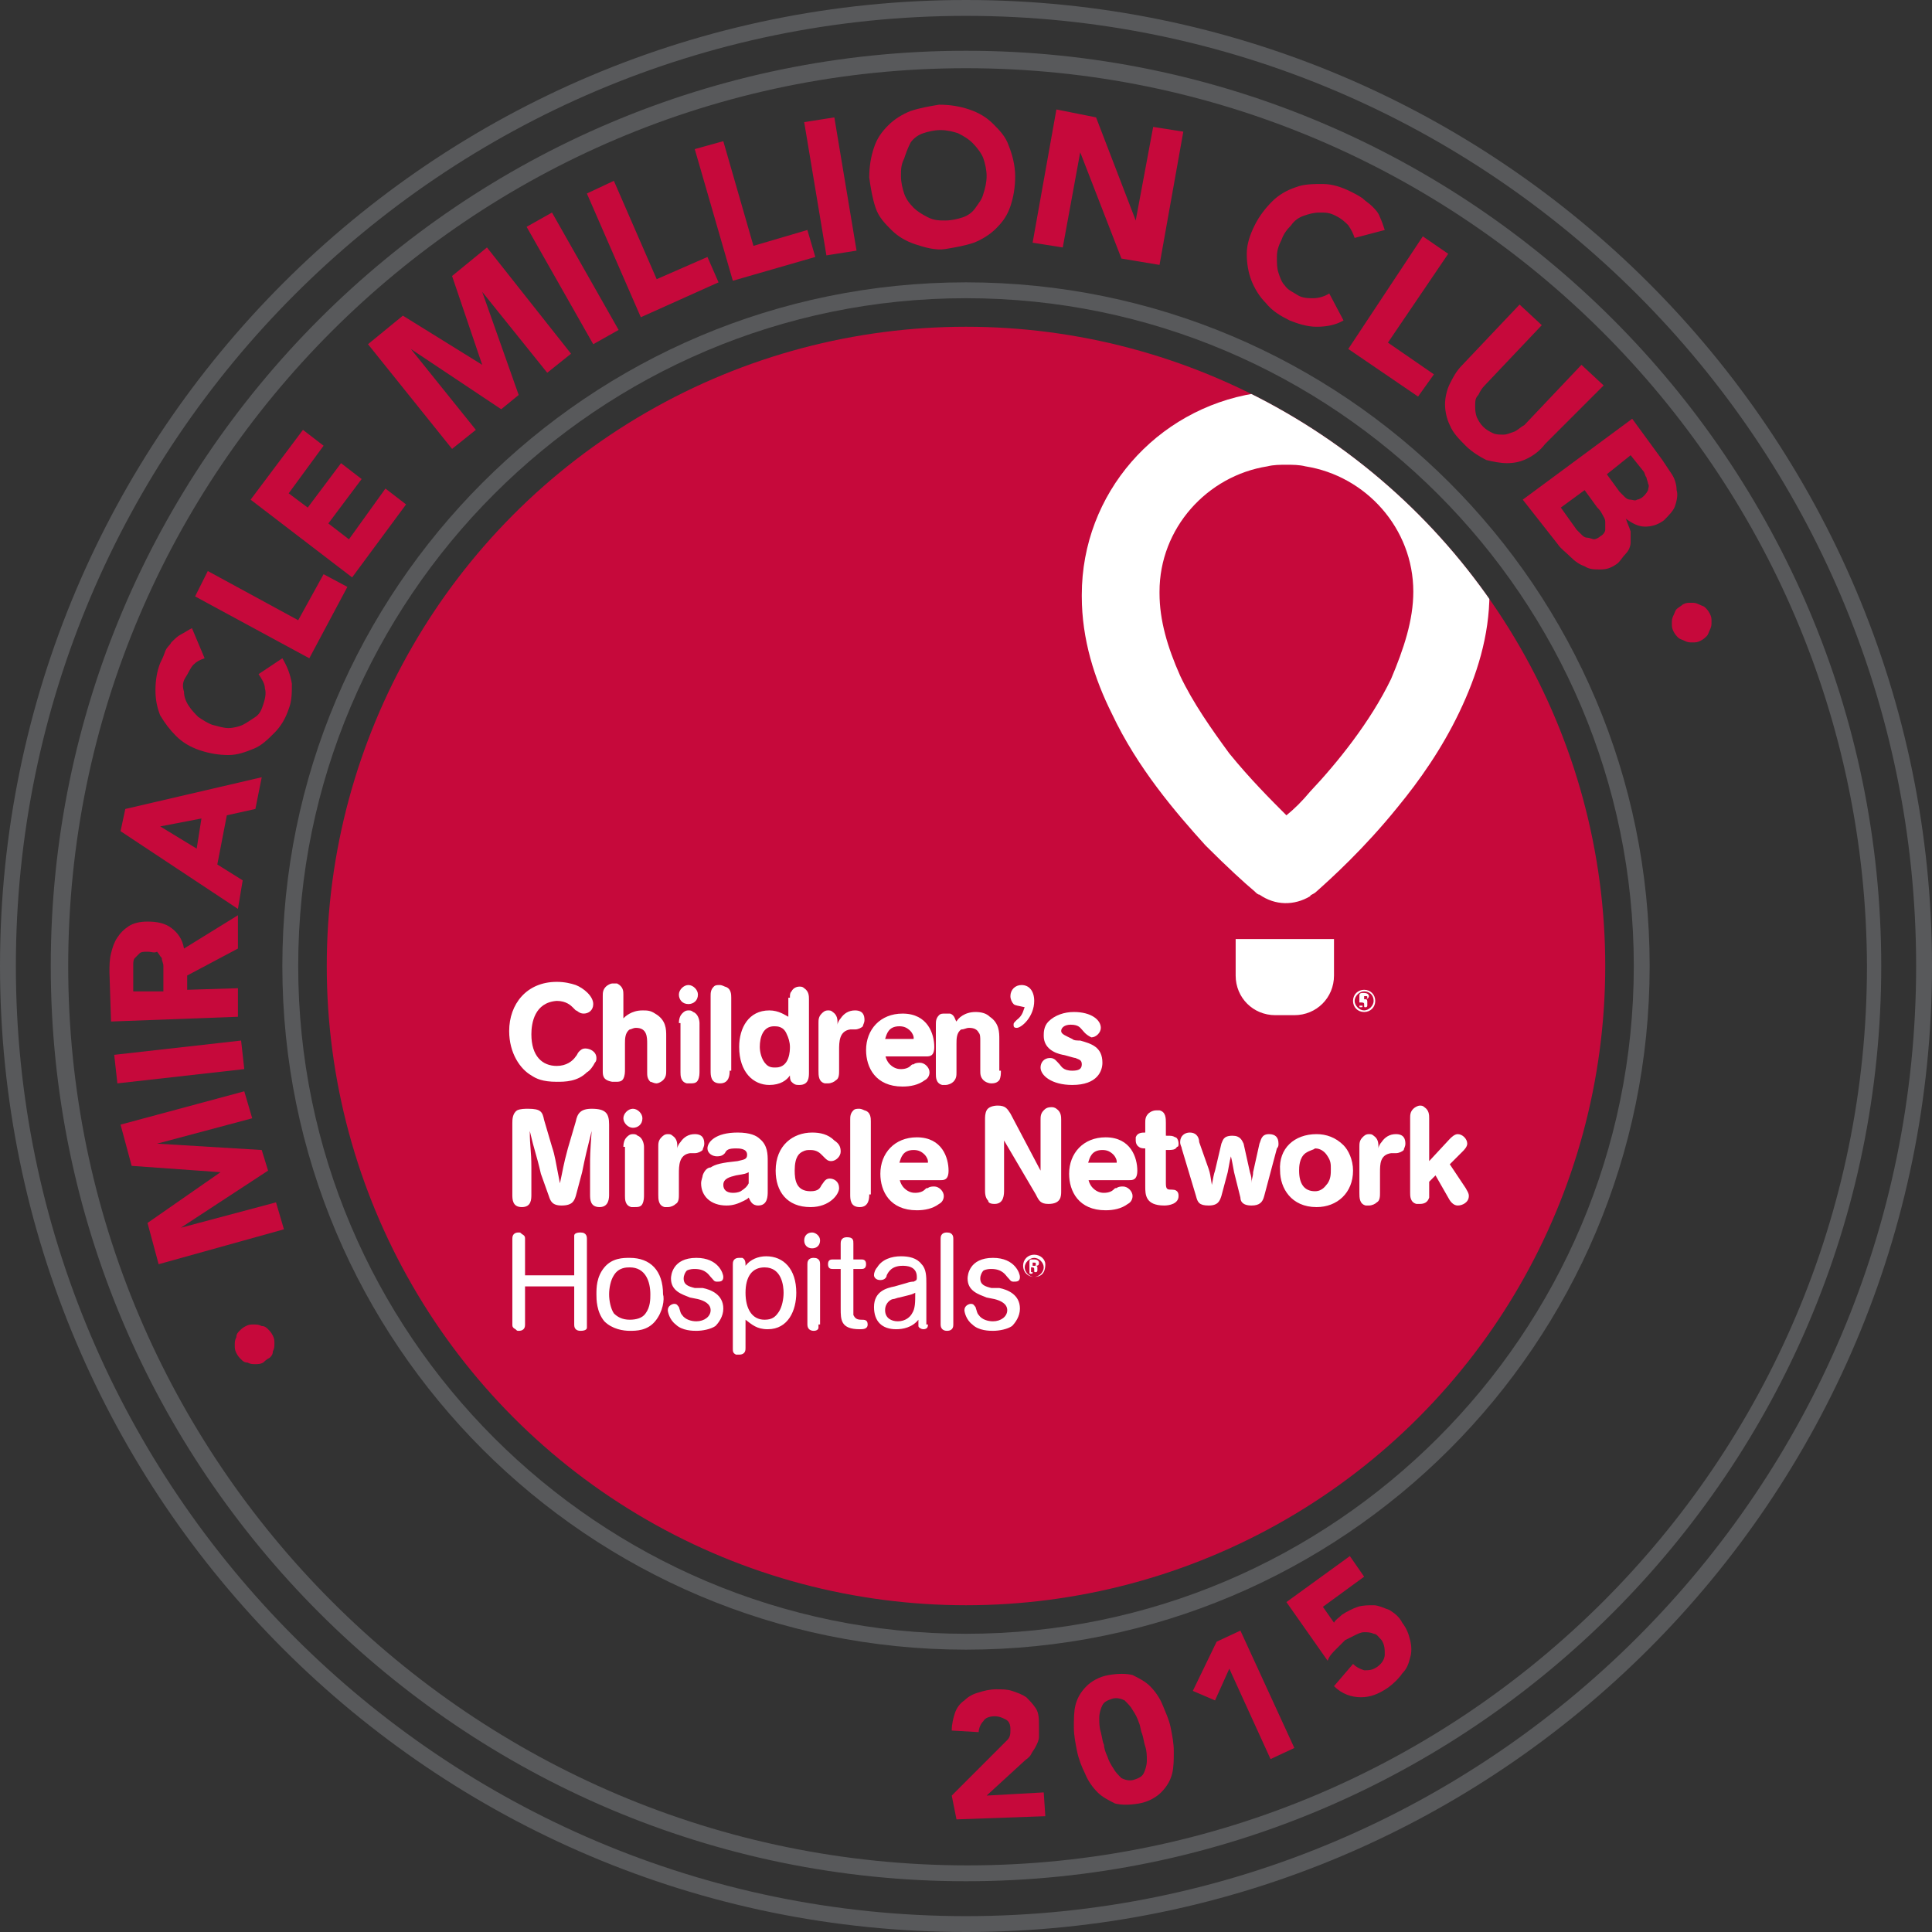
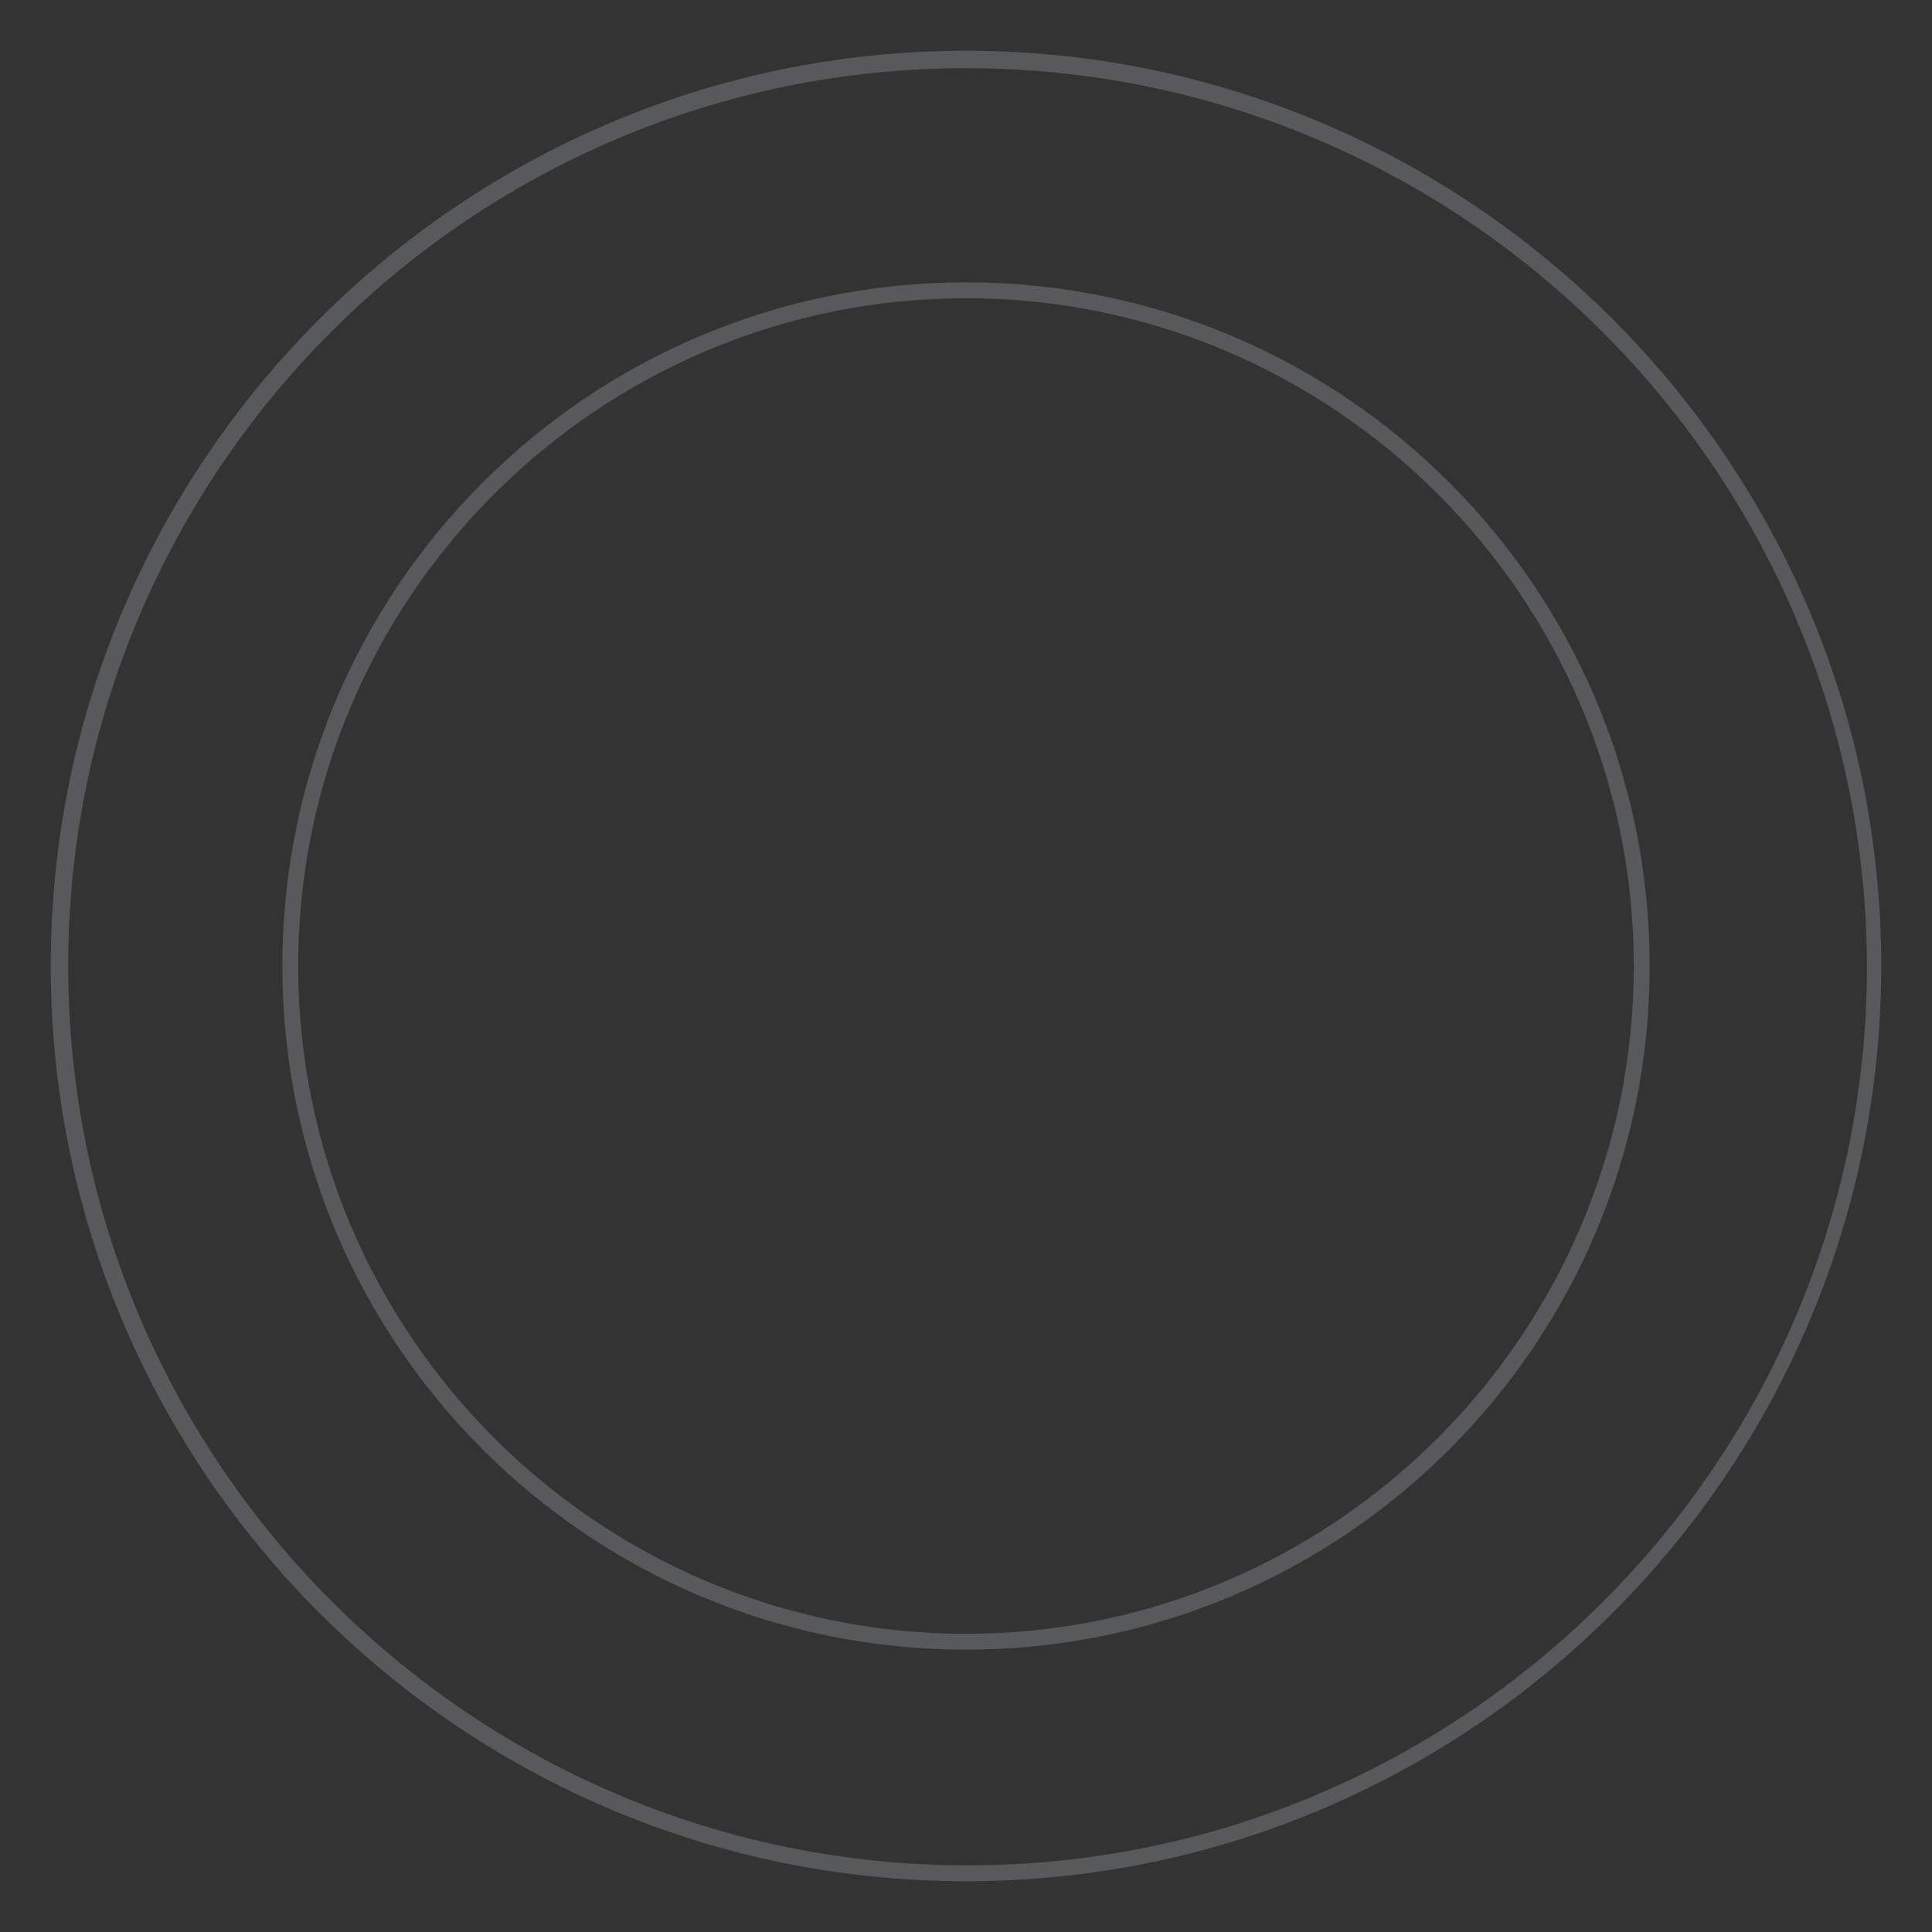
<svg xmlns="http://www.w3.org/2000/svg" xmlns:xlink="http://www.w3.org/1999/xlink" id="Layer_1" viewBox="0 0 121.8 121.8">
  <rect x="0" y="0" width="121.8" height="121.8" fill="#333333" stroke="none" />
  <style>.st0{fill:#58595B;} .st1{fill:#C6093B;} .st2{clip-path:url(#SVGID_2_);} .st3{fill:#FFFFFF;}</style>
-   <path d="M60.9 121.8C27.3 121.8 0 94.5 0 60.9 0 27.3 27.3 0 60.9 0s60.9 27.3 60.9 60.9c0 33.6-27.3 60.9-60.9 60.9zM60.9 1C27.9 1 1 27.9 1 60.9s26.9 59.9 59.9 59.9 59.9-26.9 59.9-59.9S93.9 1 60.9 1z" class="st0" />
  <path d="M60.9 118.6c-31.8 0-57.7-25.9-57.7-57.7 0-31.8 25.9-57.7 57.7-57.7 31.8 0 57.7 25.9 57.7 57.7 0 31.8-25.9 57.7-57.7 57.7zm0-114.3C29.7 4.3 4.3 29.7 4.3 60.9c0 31.2 25.4 56.7 56.7 56.7 31.2 0 56.7-25.4 56.7-56.7-.1-31.2-25.5-56.6-56.8-56.6zm0 99.7c-23.8 0-43.1-19.3-43.1-43.1s19.3-43.1 43.1-43.1S104 37.1 104 60.9 84.7 104 60.9 104zm0-85.2c-23.2 0-42.1 18.9-42.1 42.1S37.7 103 60.9 103c23.2 0 42.1-18.9 42.1-42.1S84.1 18.8 60.9 18.8z" class="st0" />
-   <path d="M16.6 85.9c-.2.1-.3.1-.5.1s-.3 0-.5-.1c-.2 0-.3-.1-.4-.2s-.2-.2-.3-.4c-.1-.2-.1-.3-.1-.5s0-.3.1-.5c0-.2.1-.3.2-.4.1-.1.2-.2.4-.3.2-.1.3-.1.5-.1s.3 0 .5.1c.2 0 .3.1.4.2s.2.2.3.4c.1.2.1.3.1.5s0 .3-.1.5c0 .2-.1.3-.2.4-.2.1-.3.2-.4.3zM10 79.7l-.7-2.6 4.6-3.2-5.6-.4-.7-2.6 7.8-2.1.5 1.7-6 1.6 6.6.4.4 1.3-5.5 3.6 6-1.6.5 1.7-7.9 2.2zM7.4 68.3l-.2-1.8 8-.9.2 1.8-8 .9zM7 64.4l-.1-3.1c0-.4 0-.8.1-1.2s.2-.7.4-1 .4-.5.7-.7.7-.3 1.2-.3c.6 0 1.1.1 1.5.4s.7.7.8 1.3l3.4-2.1v2.1l-3.2 1.7v.9l3.2-.1v1.8l-8 .3zm3.3-1.9v-1.6c0-.2-.1-.3-.1-.5-.1-.1-.2-.3-.3-.4-.2.1-.3 0-.6 0-.2 0-.4 0-.5.1l-.3.3c-.1.1-.1.3-.1.4v1.7h1.9zM7.6 52.4l.3-1.4 8.6-2-.4 2-1.8.4-.6 3.1 1.6 1-.3 1.8-7.4-4.9zm2.5-.3l2.3 1.4.3-1.9-2.6.5zm2.8-10.6c-.3.1-.5.2-.7.4-.2.2-.3.5-.5.8s-.2.6-.1.9c0 .3.1.6.3.9s.4.5.6.7c.3.2.6.4.9.5.4.1.7.2 1 .2.3 0 .7-.1.9-.2s.5-.3.8-.5.4-.5.5-.8c.1-.3.2-.7.1-1 0-.3-.2-.6-.4-.9l1.5-1c.3.5.5 1 .6 1.6 0 .6 0 1.1-.2 1.6-.2.6-.5 1.1-.9 1.5s-.8.8-1.3 1-1 .4-1.6.4c-.6 0-1.2-.1-1.8-.3s-1.1-.5-1.5-.9-.7-.8-1-1.3c-.2-.5-.3-1-.3-1.6s.1-1.2.3-1.7c.1-.2.2-.4.3-.7s.3-.4.4-.6c.2-.2.4-.4.6-.5s.5-.3.7-.4l.8 1.9zm-.6-3.9l.8-1.6 5.7 3.1 1.6-2.9 1.5.8-2.4 4.5-7.2-3.9zm3.5-6.1l3.3-4.4 1.3 1-2.2 3 1.2.9 2.1-2.8 1.3 1-2.1 2.8 1.3 1 2.3-3.2 1.3 1-3.4 4.6-6.4-4.9zm7.4-9.8l2.2-1.8 5 3.1-1.9-5.6 2.2-1.8 5.3 6.7-1.5 1.2-4.1-5.1 2.3 6.5-1.1.9-5.7-3.8 4.1 5.1-1.5 1.2-5.3-6.6zm10-7.4l1.6-.9 4.2 7.4-1.6.9-4.2-7.4zm3.8-2.1l1.7-.8 2.7 6.2 3.2-1.4.7 1.6-4.9 2.2-3.4-7.8zm6.8-2.8l1.8-.5 1.9 6.6 3.4-1 .5 1.7-5.2 1.5-2.4-8.3zm6.9-1.7l1.9-.3 1.4 8.4-1.9.3-1.4-8.4zm4.1 3.5c0-.7.1-1.3.3-1.9.2-.6.5-1 .9-1.4.4-.4.9-.7 1.4-.9.6-.2 1.2-.3 1.8-.4.7 0 1.3.1 1.9.3.6.2 1.1.5 1.5.9.4.4.8.8 1 1.4.2.5.4 1.2.4 1.9s-.1 1.3-.3 1.9-.5 1-.9 1.4c-.4.4-.9.7-1.4.9-.6.2-1.2.3-1.8.4s-1.3-.1-1.9-.3-1.1-.5-1.5-.9c-.4-.4-.8-.8-1-1.4-.2-.6-.3-1.2-.4-1.9zm2-.1c0 .4.1.8.2 1.1.1.3.3.6.6.9.2.2.5.4.9.6s.7.2 1.1.2c.4 0 .8-.1 1.1-.2.3-.1.6-.3.8-.6s.4-.5.5-.9c.1-.3.2-.7.2-1.1 0-.4-.1-.8-.2-1.1s-.4-.7-.7-1c-.2-.2-.5-.4-.9-.6-.3-.1-.7-.2-1.1-.2-.4 0-.8.1-1.1.2-.3.1-.6.3-.8.6-.2.4-.3.7-.4 1-.2.4-.2.7-.2 1.1zm9.8-4.2l2.5.5 2.5 6.5L72.7 8l1.9.3-1.5 8.4-2.4-.4-2.6-6.7-1.1 6-1.9-.3 1.5-8.4zM85.4 15c-.1-.3-.2-.5-.4-.8-.2-.2-.4-.4-.8-.6s-.6-.2-1-.2-.7.1-1 .2c-.3.1-.6.3-.8.6-.3.3-.5.6-.6.9-.2.4-.3.7-.3 1.1 0 .4 0 .7.1 1 .1.3.2.6.4.8.2.3.5.4.8.6.3.2.7.2 1 .2s.7-.1 1-.3l.9 1.7c-.5.3-1.1.4-1.7.4-.6 0-1.2-.2-1.7-.4-.6-.3-1.1-.6-1.5-1.1-.4-.4-.7-.9-.9-1.4-.2-.5-.3-1.1-.3-1.7 0-.6.2-1.2.5-1.8.3-.6.7-1.1 1.1-1.5s.9-.7 1.5-.9c.5-.2 1.1-.2 1.7-.2s1.2.2 1.8.5c.2.1.4.2.7.4.2.2.4.3.6.5.2.2.4.4.5.7.1.2.2.5.3.8l-1.9.5zm4.3-.1l1.6 1.1-3.8 5.6 2.9 2-1 1.4-4.4-3 4.7-7.1zM97.4 28c-.3.4-.7.7-1.1.9-.4.2-.8.3-1.3.3-.4 0-.9-.1-1.3-.2-.4-.2-.9-.5-1.3-.9s-.8-.8-1-1.3c-.2-.4-.3-.9-.3-1.3s.1-.9.3-1.3c.2-.4.4-.8.8-1.2l3.6-3.8 1.4 1.3-3.6 3.8c-.2.2-.3.4-.4.6-.2.2-.2.4-.2.7 0 .2 0 .4.1.7.1.2.2.4.4.6s.4.3.6.4c.2.1.4.1.7.1.2 0 .4-.1.7-.2.2-.1.4-.3.6-.4l3.6-3.8 1.4 1.3-3.7 3.7zm5.5-1.6l1.9 2.6.6.9c.2.3.3.7.3 1 .1.3 0 .7-.1 1-.1.3-.4.6-.7.9-.4.3-.8.4-1.2.4-.4 0-.8-.2-1.2-.5.1.3.2.5.3.8v.7c0 .2-.1.5-.3.7s-.3.4-.5.6c-.4.3-.7.4-1.1.4s-.7 0-1-.2c-.3-.1-.6-.3-.9-.6s-.6-.5-.8-.8L96 31.5l6.9-5.1zM98.4 32l1 1.4.3.3c.1.1.2.2.4.2.1 0 .3.1.4.1.1 0 .3-.1.4-.2.2-.1.3-.3.3-.4v-.5c0-.2-.1-.3-.2-.5s-.2-.3-.3-.4l-.8-1.1-1.5 1.1zm2.9-2.1l.8 1.1.3.3c.1.1.2.2.4.2.1 0 .3.1.4 0 .1 0 .3-.1.4-.2.1-.1.2-.2.3-.4 0-.1.1-.3 0-.4 0-.1-.1-.3-.1-.4-.1-.1-.1-.3-.2-.4l-.8-1-1.5 1.2zm4.8 8.2c.2-.1.3-.1.5-.1s.3 0 .5.1.3.1.4.2c.1.1.2.2.3.4.1.2.1.3.1.5s0 .3-.1.5-.1.3-.2.4c-.1.1-.2.2-.4.3s-.3.1-.5.1-.3 0-.5-.1-.3-.1-.4-.2c-.1-.1-.2-.2-.3-.4-.1-.2-.1-.3-.1-.5s0-.3.1-.5.1-.3.2-.4c.1-.1.3-.2.4-.3zM60 113.2l3-3 .5-.5c.2-.2.2-.4.2-.7 0-.3-.1-.5-.3-.6-.2-.1-.4-.2-.7-.2-.3 0-.6.1-.7.3-.2.2-.3.5-.3.7l-1.7-.1c0-.4.1-.8.2-1.1.1-.3.3-.6.6-.8.2-.2.5-.4.9-.5.3-.1.7-.2 1.1-.2.4 0 .7 0 1 .1.3.1.6.2.9.4.2.2.4.4.6.7s.2.7.2 1.1v.7c0 .2-.1.4-.2.6s-.2.3-.3.5-.3.3-.4.4l-2.4 2.2 3.6-.2.1 1.5-5.6.2-.3-1.5zm7.9-2.8c-.1-.5-.2-1-.2-1.5s0-1 .1-1.4c.1-.4.3-.8.7-1.2.3-.3.8-.6 1.4-.7.6-.1 1.1-.1 1.5 0 .4.2.8.4 1.1.7s.6.7.8 1.2c.2.5.4.9.5 1.4.1.5.2 1 .2 1.5s0 1-.1 1.4c-.1.4-.3.8-.7 1.2-.3.3-.8.6-1.4.7s-1.1.1-1.5 0c-.4-.2-.8-.4-1.1-.7-.3-.3-.6-.7-.8-1.2-.2-.4-.4-.9-.5-1.4zm1.7-.4c0 .2.1.5.2.7.1.3.2.5.4.8.1.2.3.4.5.6.2.1.5.2.8.1.3-.1.5-.2.6-.4.1-.2.2-.5.2-.8 0-.3 0-.6-.1-.9s-.1-.5-.2-.8c-.1-.2-.1-.5-.2-.7-.1-.3-.2-.5-.4-.8-.1-.2-.3-.4-.5-.6-.2-.1-.5-.2-.8-.1-.3.1-.5.2-.6.4s-.2.5-.2.8 0 .6.1.9c.1.4.1.6.2.8zm7.9-4.8l-.9 2-1.4-.6 1.5-3.1 1.5-.7 3.4 7.4-1.5.7-2.6-5.7zm8.5-5.8l-2.6 1.9.7 1c.1-.2.3-.3.5-.5.3-.2.7-.4 1-.5.3-.1.7-.1 1-.1.3 0 .7.2 1 .3.3.2.6.4.8.8.3.4.4.7.5 1.1s.1.8 0 1.1c-.1.4-.2.7-.5 1-.2.3-.5.6-.9.9-.6.4-1.1.6-1.7.6s-1.2-.2-1.7-.7l1.2-1.4c.2.2.4.3.7.4.3 0 .5 0 .8-.2.3-.2.5-.5.5-.8 0-.3 0-.6-.2-.9-.2-.2-.3-.4-.5-.4-.2-.1-.4-.1-.6-.1-.2 0-.4.1-.6.2l-.6.3-.6.6c-.2.2-.4.4-.5.7l-2.6-3.7 4-2.9.9 1.3z" class="st1" />
  <defs>
-     <circle id="SVGID_1_" cx="60.9" cy="60.9" r="40.3" />
-   </defs>
+     </defs>
  <use fill="#C6093B" xlink:href="#SVGID_1_" overflow="visible" />
  <clipPath id="SVGID_2_">
    <use xlink:href="#SVGID_1_" overflow="visible" />
  </clipPath>
-   <path d="M89.1 37.3c0-4-3-7.3-6.8-7.9-.4-.1-.8-.1-1.2-.1-.4 0-.8 0-1.2.1-3.8.6-6.8 3.9-6.8 7.9v.1c0 1.7.5 3.4 1.3 5.2.8 1.7 2 3.4 3.1 4.9 1.3 1.6 2.6 2.9 3.6 3.9.5-.4 1-.9 1.5-1.5 1.7-1.8 3.8-4.4 5.1-7.1.8-1.9 1.4-3.7 1.4-5.5 0 .1 0 0 0 0m4.8.1c0 2.7-.8 5.2-1.9 7.5-1.1 2.3-2.5 4.3-3.9 6-2.1 2.6-4.2 4.5-5.1 5.3-.2.2-.4.2-.4.3-1 .6-2.2.6-3.2-.1-.1 0-.2-.1-.3-.2-.6-.5-1.7-1.5-3.1-2.9-1.9-2.1-4.3-4.9-5.9-8.3-1.1-2.2-1.9-4.7-1.9-7.4v-.1c0-6.4 4.7-11.7 10.9-12.7.6-.1 1.3-.1 2-.1s1.3.1 2 .1c6.1.8 10.8 6.1 10.8 12.6m-9.8 24.1c0 1.4-1.1 2.5-2.5 2.5h-1.2c-1.4 0-2.5-1.1-2.5-2.5v-2.3h6.2v2.3zm1.9 2.3c-.4 0-.7-.3-.7-.7 0-.4.3-.7.7-.7s.7.3.7.7c0 .4-.3.7-.7.7zm0-1.3c-.3 0-.6.3-.6.6s.3.6.6.6.6-.3.6-.6c0-.4-.3-.6-.6-.6zm-.1.9c0 .1 0 .1-.1.1s-.1 0-.1-.1v-.6c0-.1 0-.2.2-.2h.1c.2 0 .3.1.3.2s-.1.2-.2.2c.1 0 .1.1.1.2v.2s0 .1-.1.1-.1 0-.1-.1v-.1c0-.1-.1-.1-.2-.1h-.1v.2zm.1-.4c.1 0 .2 0 .2-.1s0-.1-.1-.1H86v.2z" class="st2 st3" />
-   <path d="M33.5 65.2c0 1.4.7 2 1.6 2 .6 0 1-.3 1.2-.6.1-.1.1-.2.2-.3.1-.1.2-.2.4-.2.3 0 .7.2.7.6 0 .1 0 .2-.1.3-.1.2-.3.5-.5.6-.6.6-1.4.6-1.9.6-.9 0-1.3-.2-1.6-.4-.7-.4-1.4-1.4-1.4-2.8 0-1.7 1.1-3.1 3-3.1.5 0 .9.1 1.2.2.5.2 1.1.7 1.1 1.2 0 .4-.3.6-.6.6s-.4-.2-.5-.2l-.2-.2c-.1-.1-.4-.4-1-.4-1.4.1-1.6 1.4-1.6 2.1zm5.8-1c.1-.1.5-.5 1.2-.5.3 0 .5 0 .8.2.7.4.7 1 .7 1.4v2.2c0 .2 0 .4-.2.6-.1.1-.3.2-.4.2-.2 0-.3-.1-.4-.1-.2-.2-.2-.4-.2-.6v-1.8c0-.4 0-1-.7-1-.2 0-.3.1-.4.1-.3.2-.3.6-.3.9v1.6c0 .2 0 .4-.1.6-.1.2-.3.2-.5.2h-.2c-.6-.1-.6-.4-.6-.7v-4.7c0-.2 0-.4.2-.6.1-.1.3-.2.4-.2h.3c.4.2.4.5.4.7v1.5zm3.5-1.5c0-.3.3-.6.6-.6s.6.3.6.6c0 .4-.3.6-.6.6-.4 0-.6-.3-.6-.6zm0 1.8c0-.3.1-.5.2-.6.1-.1.2-.2.4-.2.1 0 .2 0 .3.1.3.1.4.5.4.7v3c0 .2 0 .4-.1.6-.1.2-.3.2-.5.2h-.2c-.4-.1-.4-.5-.4-.7v-3.1zm3.2 3c0 .2 0 .8-.6.8s-.6-.5-.6-.8v-4.7c0-.2 0-.4.2-.6.1-.1.2-.1.4-.1 0 0 .1 0 .3.1.4.1.4.5.4.7v4.6zm3.8-4.6c0-.2 0-.3.1-.4.1-.2.3-.3.5-.3.1 0 .2 0 .3.1.3.2.3.5.3.7v4.6c0 .3 0 .8-.6.8-.2 0-.3 0-.5-.2-.1-.1-.1-.3-.1-.4-.2.3-.6.6-1.3.6-1 0-1.9-.8-1.9-2.4 0-1.2.6-2.3 1.9-2.3.6 0 1 .3 1.2.4v-1.2zM47.9 66c0 .3.1.8.4 1.1.2.2.4.2.6.2.9 0 .9-1.1.9-1.3 0-.3-.1-.6-.2-.8-.2-.5-.6-.5-.8-.5-.7 0-.9.7-.9 1.3zm3.7-1.5c0-.2 0-.4.2-.6.1-.1.2-.2.4-.2.1 0 .2 0 .3.1.3.2.3.5.3.7v.1c0-.1.1-.3.2-.4.2-.3.5-.5.9-.5.5 0 .6.3.6.6 0 .2-.1.3-.1.4-.1.1-.3.2-.5.2h-.3c-.7.1-.7.8-.7 1.3v1.3c0 .2 0 .5-.2.6-.1.1-.3.2-.5.2H52c-.4-.1-.4-.5-.4-.8v-3zm4.2 1.9c0 .2.1.5.3.7.3.3.6.3.7.3.3 0 .5-.1.6-.2.1-.1.1-.1.2-.1.1-.1.3-.1.4-.1.3 0 .6.3.6.6 0 .2-.1.4-.3.5-.4.3-.9.4-1.4.4-1.7 0-2.3-1.2-2.3-2.3 0-1.3.9-2.3 2.3-2.3 1.6 0 2 1.3 2 2.1 0 .6-.3.6-.5.6h-2.6zm1.8-1c0-.1-.1-.3-.2-.4-.2-.2-.4-.3-.7-.3-.7 0-.8.5-.9.8h1.8zm5.5 2.1c0 .2 0 .4-.1.6-.1.1-.2.2-.5.2-.2 0-.4-.1-.5-.2-.2-.2-.2-.4-.2-.6v-1.9c0-.2 0-.4-.1-.5-.1-.2-.3-.3-.6-.3-.2 0-.3.1-.5.1-.3.2-.3.6-.3.9v1.8c0 .2 0 .4-.2.6-.1.1-.3.2-.5.2h-.2c-.4-.1-.4-.5-.4-.7v-3.1c0-.2 0-.4.2-.6.1-.1.2-.1.4-.1h.3c.3.1.3.4.4.5.1-.2.5-.6 1.2-.6.4 0 .7.1.9.3.6.4.6 1 .6 1.4v2zm.8-4.2c-.1-.1-.2-.3-.2-.5 0-.4.3-.7.7-.7.5 0 .8.4.8 1 0 1-.8 1.7-1.1 1.7-.2 0-.2-.1-.2-.2s0-.1.2-.3c.4-.3.4-.6.5-.8-.4-.1-.6-.1-.7-.2zm4.3 1.6c-.1-.1-.2-.3-.7-.3-.4 0-.6.2-.6.4s.3.3.7.5c.1.1.3.1.5.1.7.2 1.4.4 1.4 1.4 0 .5-.3 1.4-1.9 1.4-1.3 0-2-.6-2-1.1 0-.3.2-.6.6-.6.3 0 .4.2.6.4.1.1.2.4.8.4.4 0 .6-.1.6-.4 0-.3-.2-.3-.4-.4-.1 0-.7-.2-.8-.2-.5-.1-1.2-.4-1.2-1.2 0-.2 0-.6.3-.9.4-.4 1-.6 1.6-.6 1.1 0 1.7.5 1.7 1 0 .3-.3.6-.6.6-.4-.2-.5-.4-.6-.5zm-35.9 5.9c0-.2 0-.6.3-.8.2-.1.5-.1.7-.1.8 0 .9.2 1 .7l.5 1.7c.2.6.2.8.5 2.3.2-.9.2-1.1.5-2.2l.5-1.7c.1-.5.3-.8 1-.8.9 0 1.1.3 1.1 1v4.4c0 .2 0 .8-.6.8s-.6-.5-.6-.8v-1.8c0-.6 0-.8.1-2.2-.3 1.2-.4 1.6-.6 2.6l-.4 1.5c-.1.3-.2.6-.9.6-.6 0-.7-.3-.8-.6l-.5-1.4c-.3-1.3-.4-1.4-.7-2.7 0 1 .1 1.2.1 2.3v1.7c0 .3 0 .8-.6.8s-.6-.5-.6-.8v-4.5zm7-.3c0-.3.3-.6.6-.6s.6.3.6.6c0 .4-.3.6-.6.6s-.6-.3-.6-.6zm0 1.8c0-.3.1-.5.2-.6.1-.1.2-.2.4-.2.1 0 .2 0 .3.1.3.1.4.5.4.7v3c0 .2 0 .4-.1.6-.1.2-.3.2-.5.2h-.2c-.4-.1-.4-.5-.4-.7v-3.1zm2.2 0c0-.2 0-.4.2-.6.1-.1.2-.2.4-.2.1 0 .2 0 .3.1.3.2.3.5.3.7v.1c0-.1.1-.3.2-.4.2-.3.5-.5.9-.5.5 0 .6.3.6.6 0 .2-.1.3-.1.4-.1.1-.3.2-.5.2h-.3c-.7.1-.7.8-.7 1.3v1.3c0 .2 0 .5-.2.6-.1.1-.3.2-.5.2h-.2c-.4-.1-.4-.5-.4-.8v-3zm6.9 2.8c0 .3 0 .9-.6.9-.4 0-.5-.3-.6-.5-.1.1-.1.1-.3.2-.4.2-.7.3-1.1.3-1 0-1.6-.6-1.6-1.4 0-.2.1-.4.1-.5.1-.3.3-.5.5-.5.3-.2.7-.3 1.7-.4.4-.1.6-.1.6-.4 0-.4-.5-.4-.7-.4-.5 0-.6.1-.7.3-.1.1-.2.2-.5.2s-.6-.2-.6-.5c0-.4.5-1 1.9-1 .8 0 1.2.2 1.4.4.5.4.5 1 .5 1.4v1.9zm-1.2-1.2c-.2.1-.2.1-.8.2-.4.1-.8.2-.8.6 0 .3.2.5.6.5.1 0 .3 0 .5-.1.3-.2.4-.3.5-.5v-.7zm4.6.8c.1-.1.2-.4.5-.4s.6.2.6.6c0 .4-.6 1.2-1.8 1.2-1.5 0-2.2-1-2.2-2.3 0-1.6 1.1-2.4 2.3-2.4.5 0 1 .1 1.4.5.3.2.4.4.4.7 0 .3-.3.6-.6.6-.2 0-.3-.1-.4-.2l-.2-.2c-.1-.1-.3-.3-.7-.3-.2 0-.3 0-.5.1s-.5.3-.5 1.2c0 .6.1 1.3 1 1.3.5 0 .6-.2.7-.4zm3 .6c0 .2 0 .8-.6.8s-.6-.5-.6-.8v-4.7c0-.2 0-.4.2-.6.1-.1.2-.1.4-.1 0 0 .1 0 .3.1.4.1.4.5.4.7v4.6zm1.9-1.1c0 .2.1.5.3.7.3.3.6.3.7.3.3 0 .5-.1.6-.2.1-.1.1-.1.2-.1.1-.1.3-.1.4-.1.3 0 .6.3.6.6 0 .2-.1.4-.3.5-.4.3-.9.4-1.4.4-1.7 0-2.3-1.2-2.3-2.3 0-1.3.9-2.3 2.3-2.3 1.6 0 2 1.3 2 2.1 0 .6-.3.6-.5.6h-2.6zm1.8-1c0-.1-.1-.3-.2-.4-.2-.2-.4-.3-.7-.3-.7 0-.8.5-.9.8h1.8zm7.1.6v-3.2c0-.2 0-.4.2-.6.1-.1.2-.2.5-.2.2 0 .3.1.3.1.3.2.3.5.3.7v4.5c0 .3 0 .8-.8.8-.5 0-.6-.2-.8-.6l-2-3.4V75c0 .3 0 .9-.6.9-.3 0-.4-.1-.4-.2-.2-.2-.2-.5-.2-.7v-4.4c0-.2 0-.4.1-.6.1-.2.4-.3.7-.3.5 0 .6.2.8.5l1.9 3.6zm3 .4c0 .2.1.5.3.7.3.3.6.3.7.3.3 0 .5-.1.6-.2.1-.1.1-.1.2-.1.1-.1.3-.1.4-.1.3 0 .6.3.6.6 0 .2-.1.4-.3.5-.4.3-.9.4-1.4.4-1.7 0-2.3-1.2-2.3-2.3 0-1.3.9-2.3 2.3-2.3 1.6 0 2 1.3 2 2.1 0 .6-.3.6-.5.6h-2.6zm1.8-1c0-.1-.1-.3-.2-.4-.2-.2-.4-.3-.7-.3-.7 0-.8.5-.9.8h1.8zm3.1-1.6c.4 0 .4 0 .6.1.1 0 .2.2.2.4 0 .1 0 .2-.1.2-.1.2-.3.2-.7.2v2.1c0 .4.1.4.4.4.4 0 .4.3.4.4 0 .5-.6.6-.9.6-1.2 0-1.2-.7-1.2-1.2v-2.4c-.1 0-.3 0-.4-.1 0 0-.2-.1-.2-.4v-.2c.1-.3.4-.3.6-.3v-.6c0-.2 0-.4.2-.6 0 0 .2-.2.5-.2h.2c.4.1.4.5.4.8v.8zm2.7 2.1c.1.3.1.4.2 1 .1-.5.1-.6.2-.9l.4-1.7c.1-.2.1-.5.7-.5.5 0 .6.3.7.5l.4 1.8c.1.3.1.4.1.7 0-.3.1-.4.1-.7l.4-1.8c.1-.2.1-.6.6-.6.4 0 .6.2.6.6 0 .1 0 .2-.1.3l-.8 3c-.1.4-.3.6-.8.6-.6 0-.7-.3-.7-.5l-.4-1.6c-.1-.5-.1-.6-.2-1-.1.4-.1.5-.2 1l-.4 1.5c-.1.3-.2.6-.8.6-.6 0-.7-.2-.8-.6l-.9-3c0-.1-.1-.2-.1-.4 0-.4.3-.6.6-.6.5 0 .6.4.6.6l.6 1.7zm6.8-2.2c.6 0 1.2.2 1.7.7.3.3.6.9.6 1.6 0 1.4-1 2.3-2.3 2.3-1.6 0-2.3-1.2-2.3-2.3-.1-1.4.9-2.3 2.3-2.3zm-.7 1.2c-.4.3-.4.9-.4 1.1 0 .8.3 1.3 1 1.3.5 0 .7-.4.8-.5.2-.3.2-.6.2-.9 0-.3 0-.5-.2-.8-.3-.5-.7-.5-.8-.5-.1.1-.3.1-.6.3zm3.4-.4c0-.2 0-.4.2-.6.1-.1.2-.2.4-.2.1 0 .2 0 .3.1.3.2.3.5.3.7v.1c0-.1.1-.3.2-.4.2-.3.5-.5.9-.5.5 0 .6.3.6.6 0 .2-.1.3-.1.4-.1.1-.3.2-.5.2h-.3c-.7.1-.7.7-.7 1.2v1.3c0 .2 0 .5-.2.6-.1.1-.3.2-.5.2h-.2c-.4-.1-.4-.5-.4-.8v-2.9zm4.4.9l1.3-1.4c.1-.1.3-.3.5-.3.3 0 .6.3.6.6 0 .2-.2.4-.3.5l-.8.8 1 1.5c.1.2.2.3.2.5 0 .4-.4.6-.7.6-.3 0-.5-.3-.6-.5l-.8-1.4-.4.4v1c-.1.3-.3.4-.6.4h-.2c-.4-.1-.4-.5-.4-.7v-4.7c0-.2 0-.4.2-.6.1-.1.3-.2.4-.2.1 0 .2 0 .3.1.3.2.3.5.3.7v2.7zm-53.9 7.9h-3.1v2.4c0 .1 0 .4-.4.4-.1 0-.1 0-.2-.1-.2-.1-.2-.2-.2-.3v-5.4c0-.1 0-.4.4-.4.1 0 .1 0 .2.1.2.1.2.2.2.3v2.3h3.1v-2.5c0-.1.1-.2.4-.2.4 0 .4.3.4.4v5.6c0 .1-.1.2-.4.2-.4 0-.4-.3-.4-.4v-2.4zm5.1 2.2c-.5.6-1.2.6-1.6.6-.4 0-1.1-.1-1.6-.6-.5-.6-.5-1.4-.5-1.7 0-.4 0-1.1.5-1.7.5-.6 1.2-.6 1.6-.6 1.3 0 2.1.8 2.1 2.3.1.3 0 1.1-.5 1.7zm-.6-.5c.3-.4.3-.9.3-1.2 0-.8-.3-1.7-1.3-1.7-.2 0-.7 0-1 .5-.2.3-.3.8-.3 1.2 0 .4.1.9.3 1.2.2.2.5.4 1 .4.4 0 .8-.1 1-.4zm3.6-1.6c.5.1 1.3.4 1.3 1.3 0 .5-.3.9-.5 1.1-.3.2-.8.3-1.2.3-.2 0-.9 0-1.3-.4-.4-.3-.5-.8-.5-.9 0-.3.3-.4.4-.4.2 0 .2.1.3.2.1.3.1.4.2.5.2.3.6.4.9.4.5 0 .9-.3.9-.7 0-.4-.4-.6-.8-.7l-.5-.1c-.5-.2-1.2-.4-1.2-1.2 0-.2.1-1.3 1.6-1.3 1.4 0 1.7 1 1.7 1.2 0 .3-.2.3-.4.3s-.2-.1-.4-.3c-.1-.1-.3-.5-1-.5-.1 0-.3 0-.5.1-.1.1-.2.3-.2.5 0 .4.3.5.7.6h.5zm1.9-1.5c0-.1 0-.4.4-.4h.2c.2.1.2.3.2.5.3-.4.8-.6 1.3-.6 1.1 0 1.9.8 1.9 2.3 0 1.1-.5 2.3-1.8 2.3-.7 0-1-.3-1.4-.6V85c0 .1 0 .4-.4.4h-.2c-.2-.1-.2-.2-.2-.4v-5.3zm2 .2c-.8 0-1.2.6-1.2 1.6s.4 1.7 1.2 1.7c.5 0 .7-.2.9-.5.2-.3.3-.8.3-1.2 0-.4-.1-1.6-1.2-1.6zm3-2.2c.2 0 .5.2.5.5s-.2.5-.5.5-.5-.2-.5-.5.2-.5.5-.5zm.4 5.8v.2c0 .1-.1.2-.3.2-.2 0-.4-.1-.4-.4v-3.8c0-.1 0-.4.4-.4s.4.3.4.4v3.8zM53 80h-.5c-.1 0-.3 0-.3-.3s.2-.3.3-.3h.5v-1c0-.1 0-.4.4-.4s.4.2.4.4v1h.5c.1 0 .3 0 .3.3s-.2.3-.3.3h-.5v2.9c.1.2.2.3.5.3.2 0 .4 0 .4.3s-.3.3-.5.3c-1.2 0-1.2-.6-1.2-1.3V80zm5.5 3.5c0 .1 0 .3-.3.3-.1 0-.3-.1-.3-.2v-.4c-.4.5-1 .6-1.4.6-.9 0-1.4-.5-1.4-1.4 0-1 .8-1.2 1.3-1.3l.7-.2c.3-.1.4-.1.5-.1.2-.1.2-.1.2-.3 0-.7-.7-.7-.9-.7-.7 0-.9.4-1 .6 0 .1-.1.3-.4.3-.3 0-.4-.2-.4-.3 0-.2.1-.4.2-.5.3-.5.9-.7 1.5-.7.5 0 1 .1 1.3.5.3.3.3.8.3 1.2v2.6zm-1.8-1.7c-.1 0-.3.1-.4.1-.1 0-.5.2-.5.7 0 .5.4.7.8.7.5 0 .8-.3.9-.5.2-.3.2-.7.2-1.3-.2.1-.2.1-.6.2l-.4.1zm3.4 1.7c0 .1 0 .4-.4.4-.2 0-.4-.1-.4-.4v-5.4c0-.1 0-.4.4-.4s.4.3.4.4v5.4zm2.9-2.3c.5.1 1.3.4 1.3 1.3 0 .5-.3.9-.5 1.1-.3.2-.8.3-1.2.3-.2 0-.9 0-1.3-.4-.4-.3-.5-.8-.5-.9 0-.3.3-.4.4-.4.2 0 .2.1.3.2.1.3.1.4.2.5.2.3.6.4.9.4.5 0 .9-.3.9-.7 0-.4-.4-.6-.8-.7l-.5-.1c-.5-.2-1.2-.4-1.2-1.2 0-.2.1-1.3 1.6-1.3 1.4 0 1.7 1 1.7 1.2 0 .3-.2.3-.4.3s-.2-.1-.4-.3c-.1-.1-.3-.5-1-.5-.1 0-.3 0-.5.1-.1.1-.2.3-.2.5 0 .4.3.5.7.6h.5zm2.2-.7c-.4 0-.7-.3-.7-.7 0-.4.3-.7.7-.7.4 0 .7.3.7.6 0 .6-.3.8-.7.8zm0-1.2c-.3 0-.6.3-.6.6s.3.6.6.6.6-.3.6-.6-.3-.6-.6-.6zm-.1.9c0 .1 0 .1-.1.1s-.1 0-.1-.1v-.6c0-.1 0-.2.1-.2h.2c.2 0 .3.1.3.2s0 .2-.2.2c.1 0 .1.1.1.1v.2s0 .1-.1.1-.1 0-.1-.1V80c0-.1-.1-.1-.1-.1H65v.3zm.1-.4c.1 0 .1 0 .1-.1s0-.1-.1-.1h-.1v.2h.1z" class="st3" />
</svg>